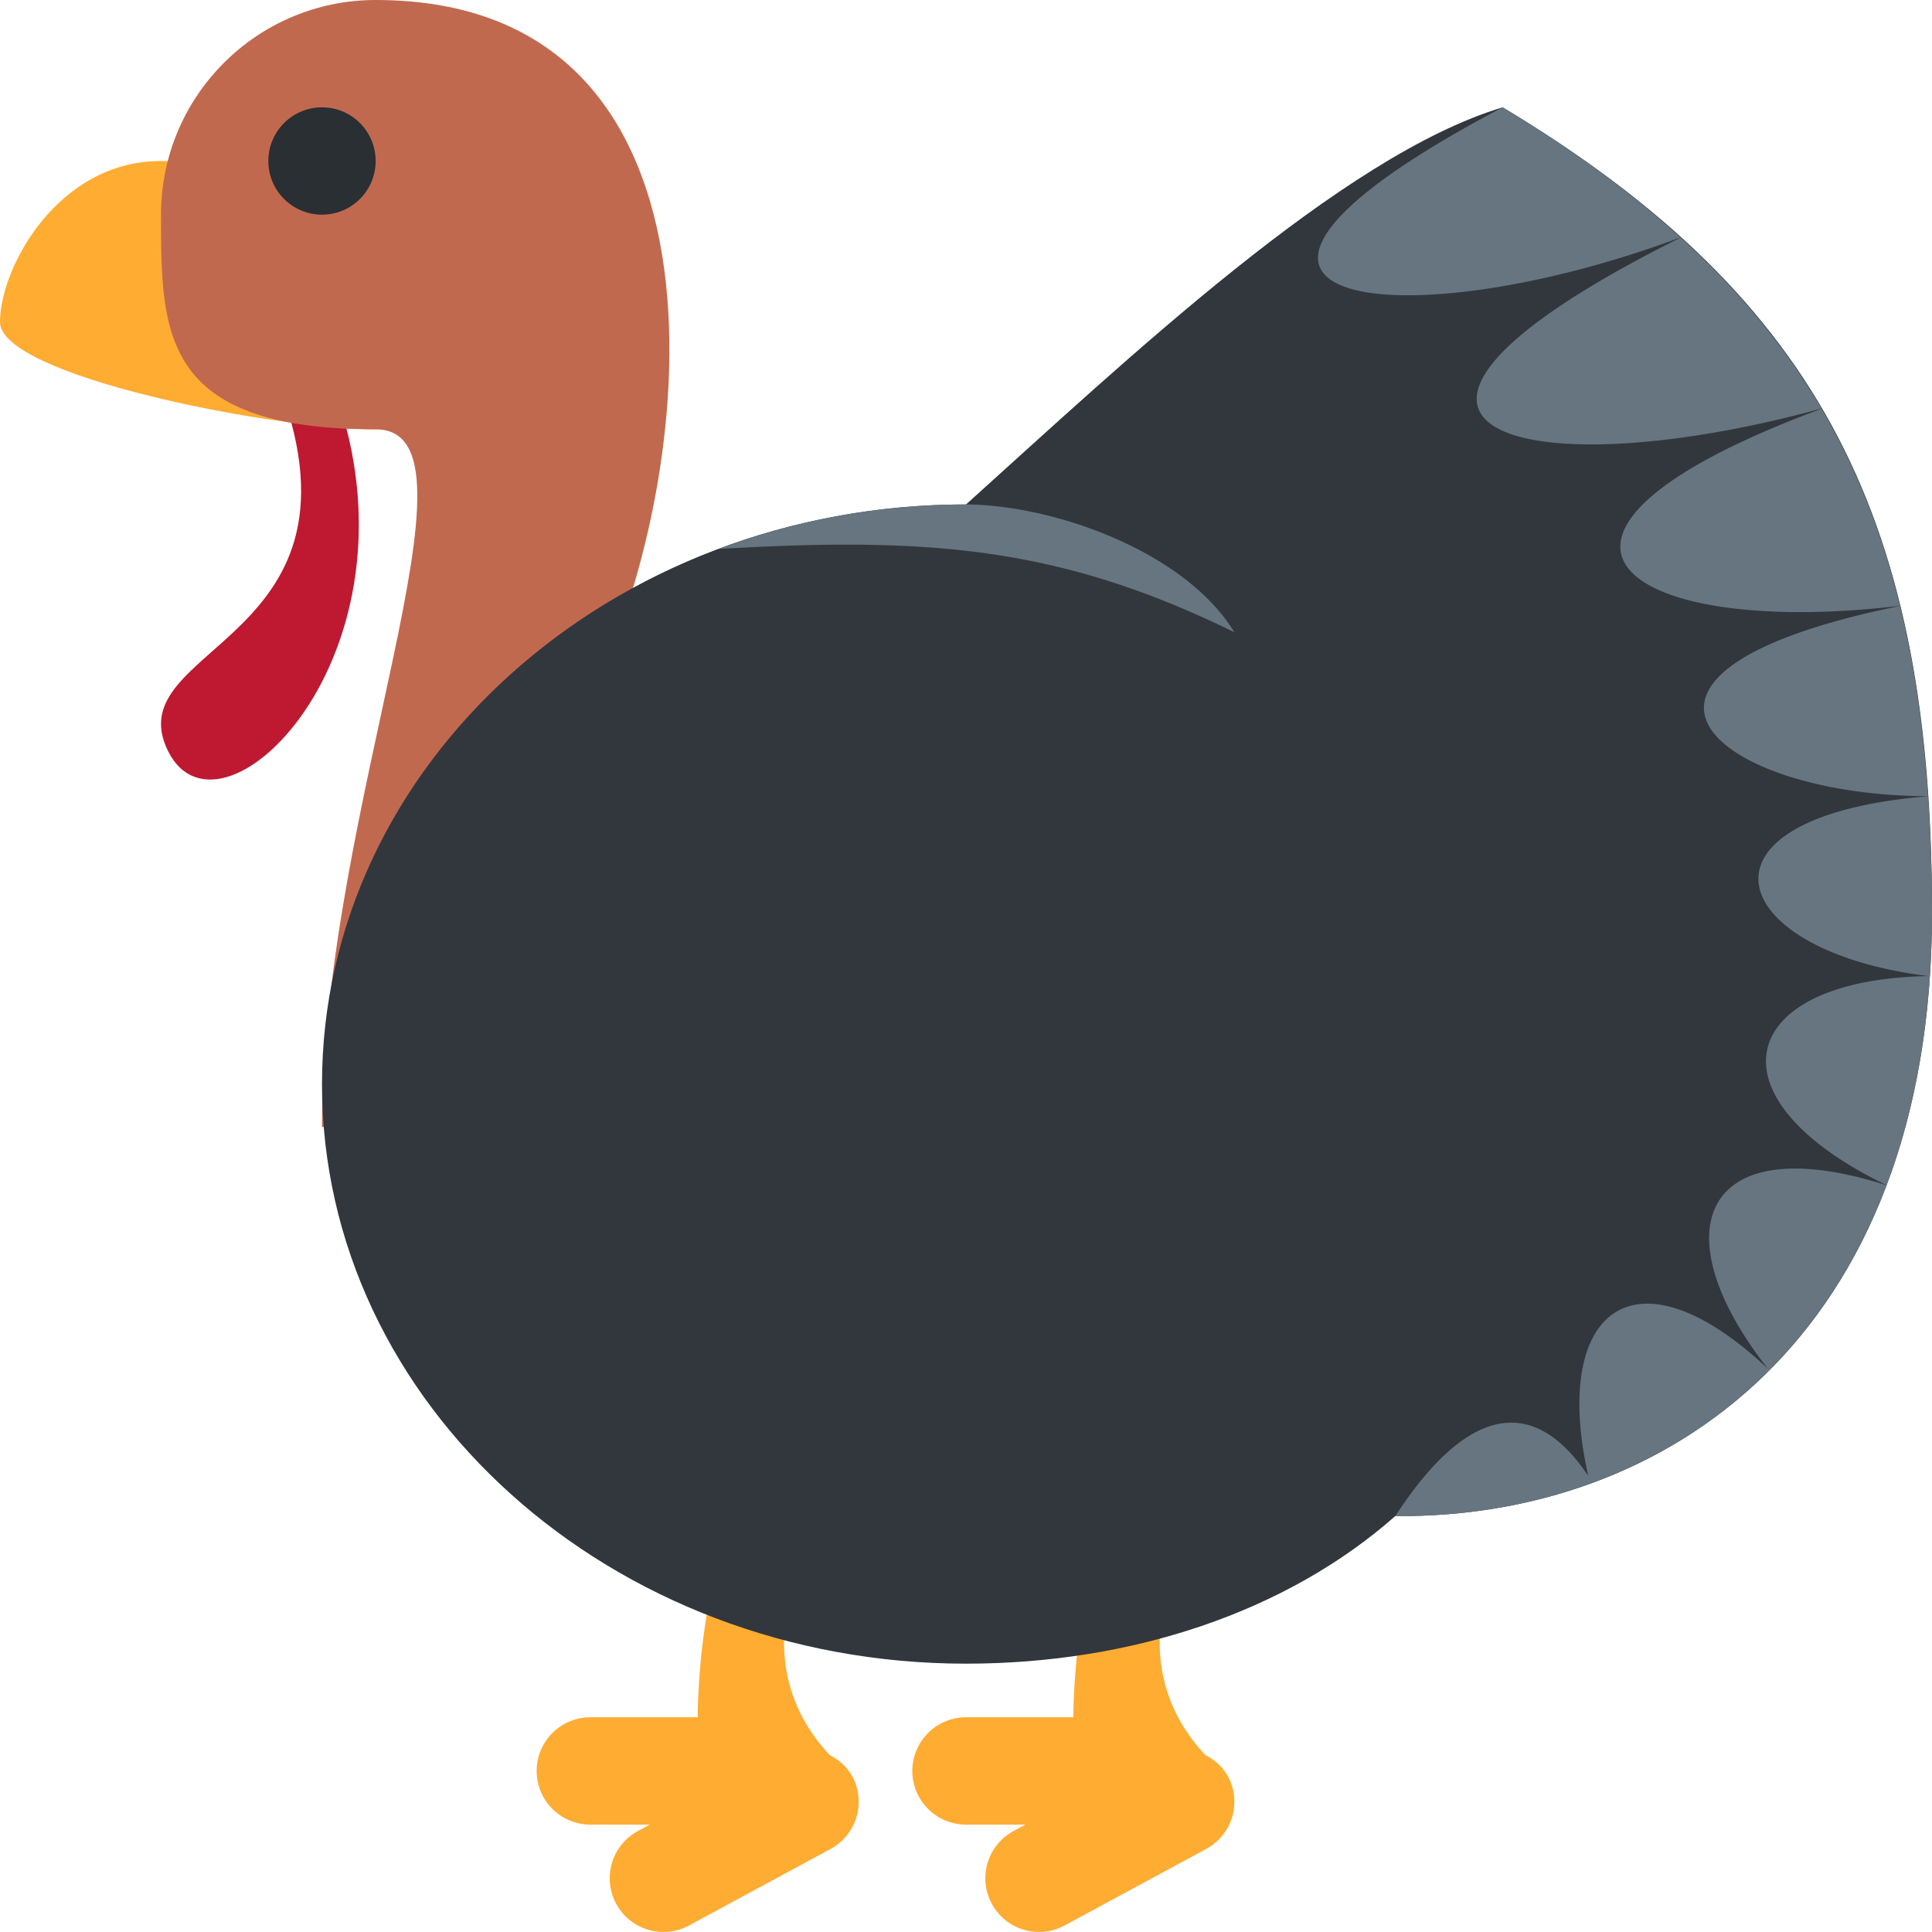
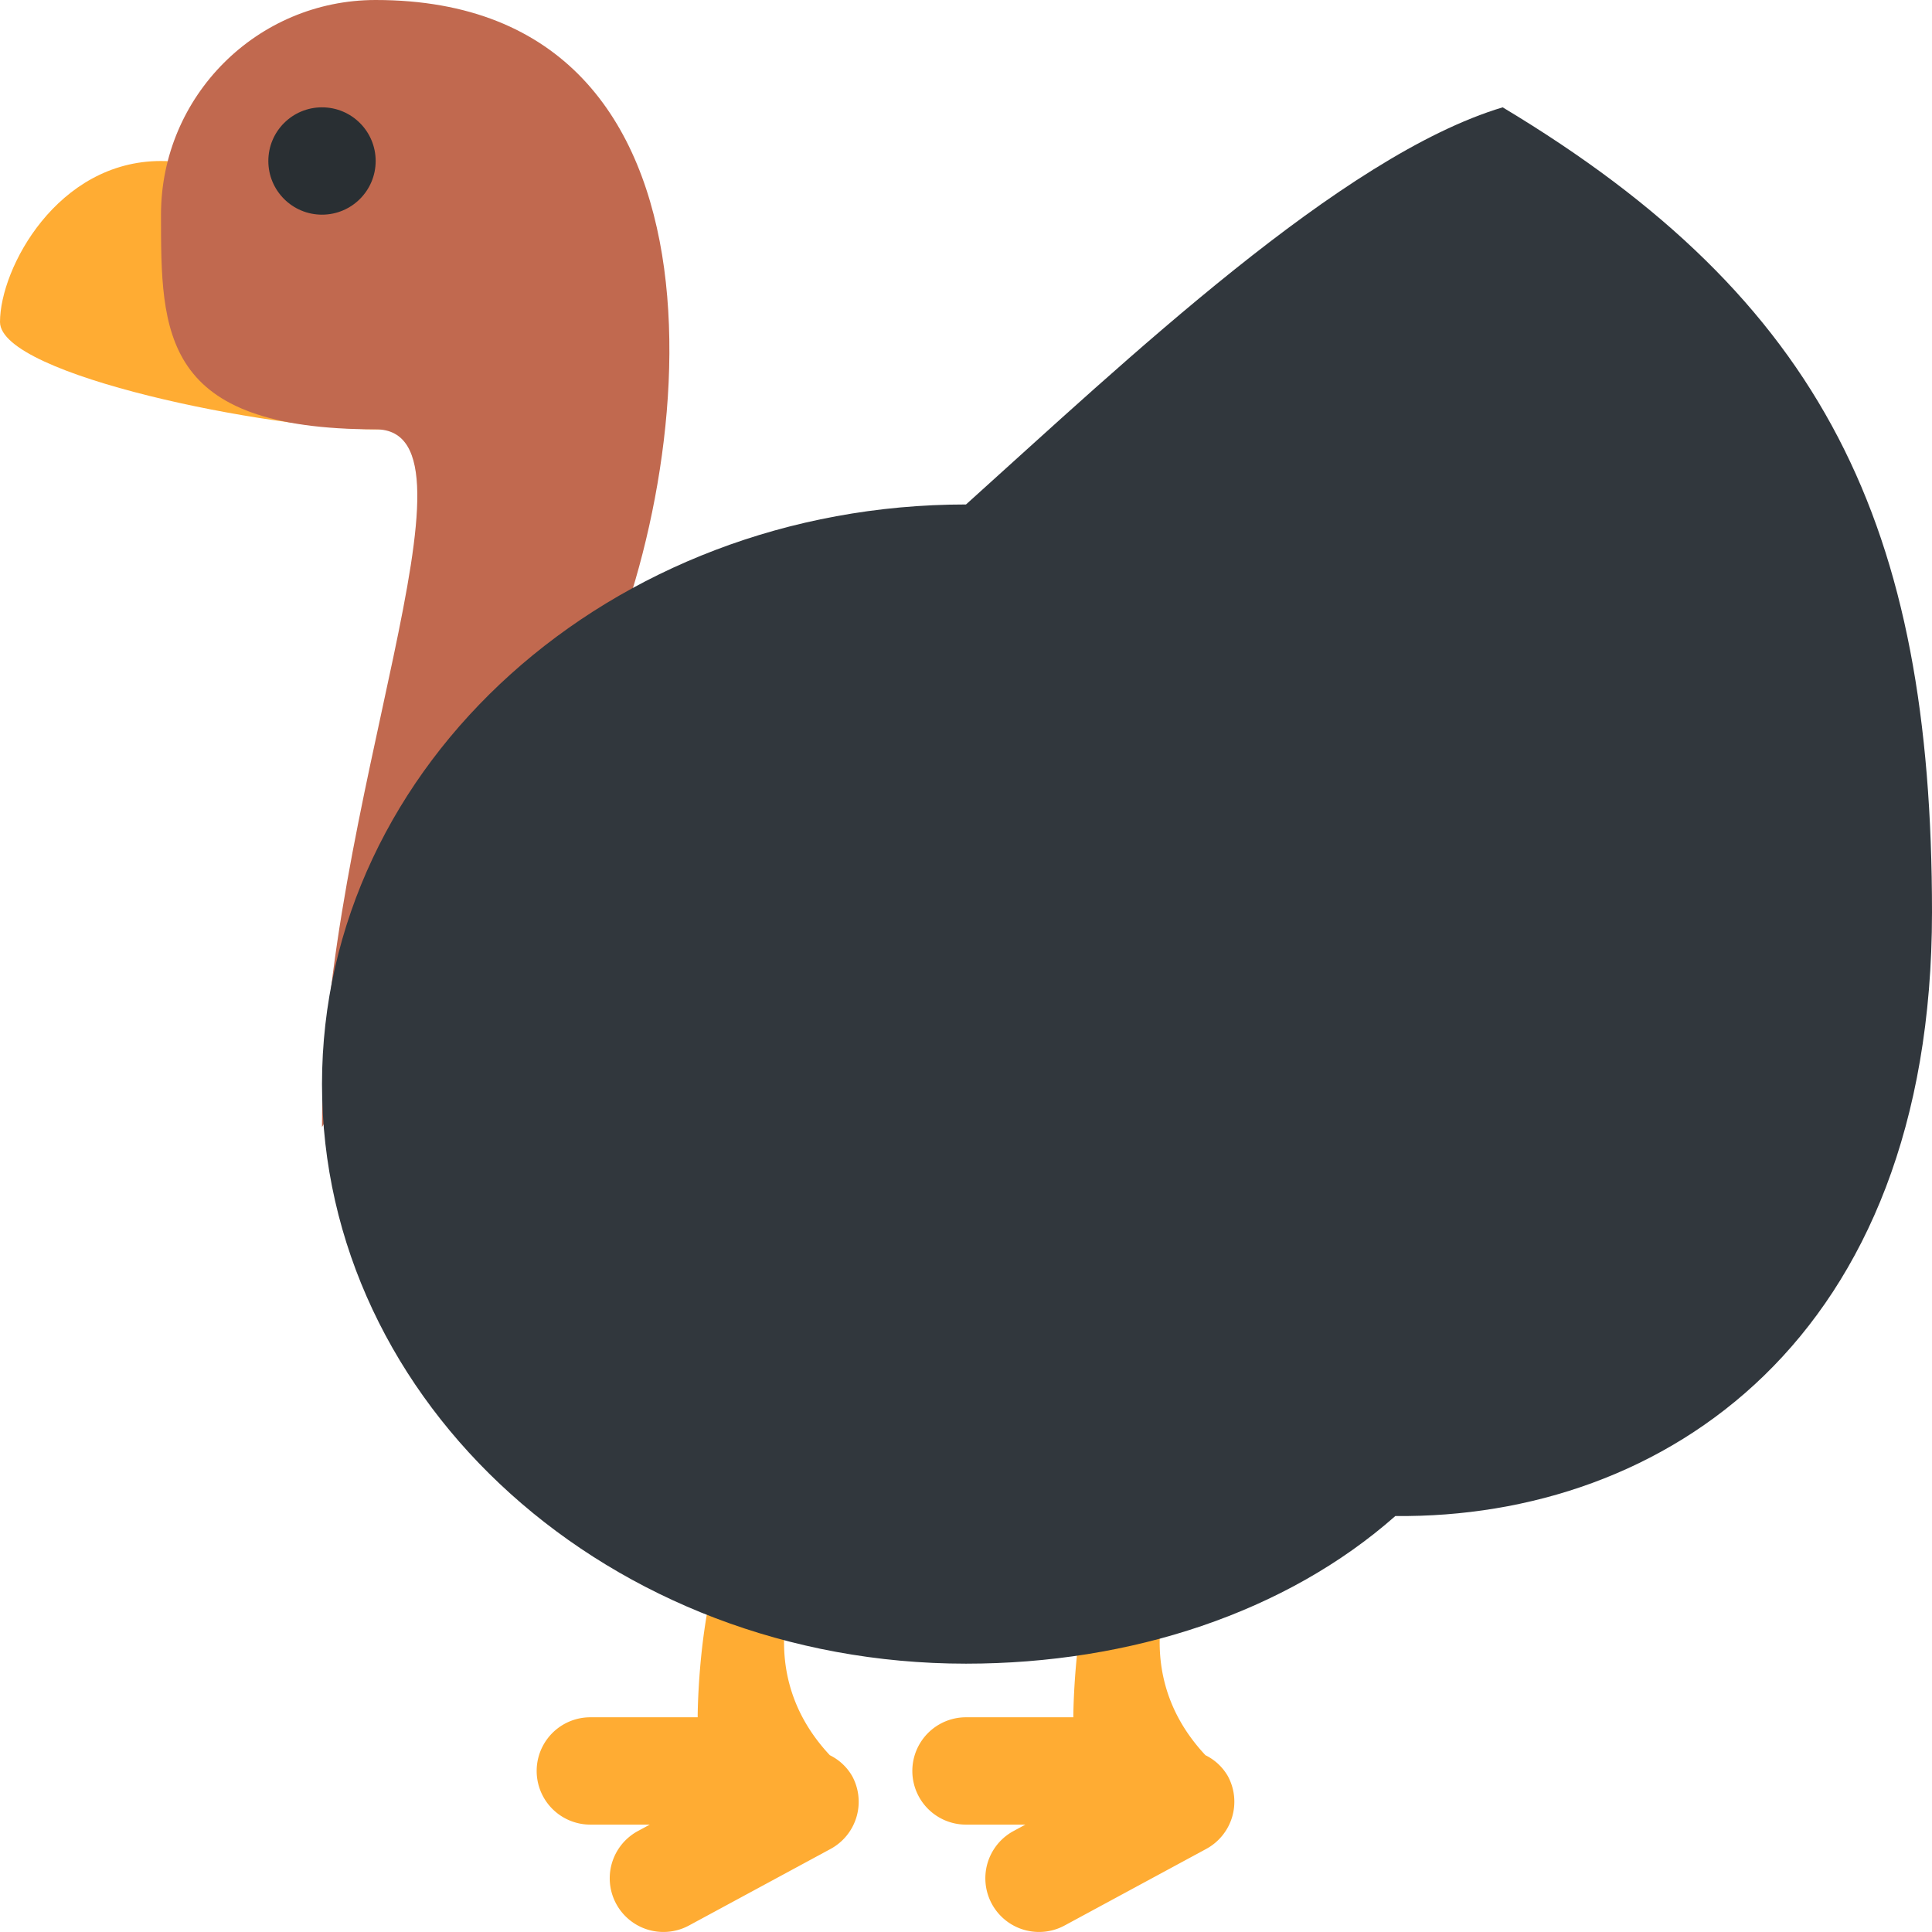
<svg xmlns="http://www.w3.org/2000/svg" width="800px" height="800px" viewBox="0 0 36 36" aria-hidden="true" role="img" class="iconify iconify--twemoji" preserveAspectRatio="xMidYMid meet">
  <path fill="#FFAC33" d="M22.88 33.097a.977.977 0 0 0-.418-.391C20.865 31 22 28.999 22 28.999c0-.553 1-2 0-2l-1 1c-1 1-1 4-1 4h-2a1 1 0 1 0 0 2h1.107l-.222.12a1 1 0 1 0 .952 1.76l2.639-1.427a1 1 0 0 0 .404-1.355zm-7 0a.974.974 0 0 0-.417-.391C13.866 31 15 28.999 15 28.999c0-.553 1-2 0-2l-1 1c-1 1-1 4-1 4h-2a1 1 0 1 0 0 2h1.108l-.222.12a1 1 0 1 0 .952 1.76l2.639-1.427a1 1 0 0 0 .403-1.355z" />
-   <path fill="#BE1931" d="M5.134 7c2 5-3 5-2 7s5-2 3-7s-1 0-1 0z" />
  <path fill="#FFAC33" d="M7 6c0 1.104 1.933 2 0 2S0 7 0 6s1.067-3 3-3s4 1.896 4 3z" />
-   <path fill="#C1694F" d="M6 21C6 15 9.209 8 7 8C3 8 3 6.209 3 4s1.791-4 4-4c7 0 6 9 4 13c-1.674 3.348-2.022 8-5 8z" />
+   <path fill="#C1694F" d="M6 21C6 15 9.209 8 7 8C3 8 3 6.209 3 4s1.791-4 4-4c7 0 6 9 4 13z" />
  <path fill="#31373D" d="M36 17c0 7.959-5 11.3-10 11.249C23.966 30.045 21.073 31 18 31c-6.627 0-12-4.836-12-10.8c0-5.965 5.373-10.8 12-10.8c3-2.7 7-6.5 10-7.4c6 3.6 8 7.8 8 15z" />
  <circle fill="#292F33" cx="6" cy="3" r="1" />
-   <path fill="#66757F" d="M17.984 9.4a13.027 13.027 0 0 0-4.585.829c3.914-.229 6.351-.042 9.602 1.552c-.923-1.515-3.392-2.381-5.017-2.381zm17.942 5.435c-.086-1.278-.254-2.456-.52-3.545c-6.25 1.272-3.404 3.545.52 3.545zm-1.985-7.223c-.676-1.154-1.541-2.205-2.623-3.186c-7.162 3.574-3.006 4.73 2.623 3.186zm1.212 14.473c-3.402-1.085-4.247.821-2.215 3.415c-2.5-2.344-4.031-1.062-3.344 2c-1.469-2.188-2.969-.208-3.594.749c3.761.038 7.52-1.844 9.153-6.164zM31.315 4.424C30.378 3.574 29.286 2.771 28 2c-7 3.688-2 4.406 3.315 2.424zm3.838 17.66C35.691 20.66 36 18.973 36 17c0-.755-.027-1.471-.074-2.163c-4.61.382-3.801 2.882.006 3.351c-3.557.062-4.181 2.25-.779 3.896zm-1.21-14.469c-6.427 2.385-3.693 4.291 1.462 3.673c-.328-1.344-.808-2.557-1.462-3.673z" />
</svg>